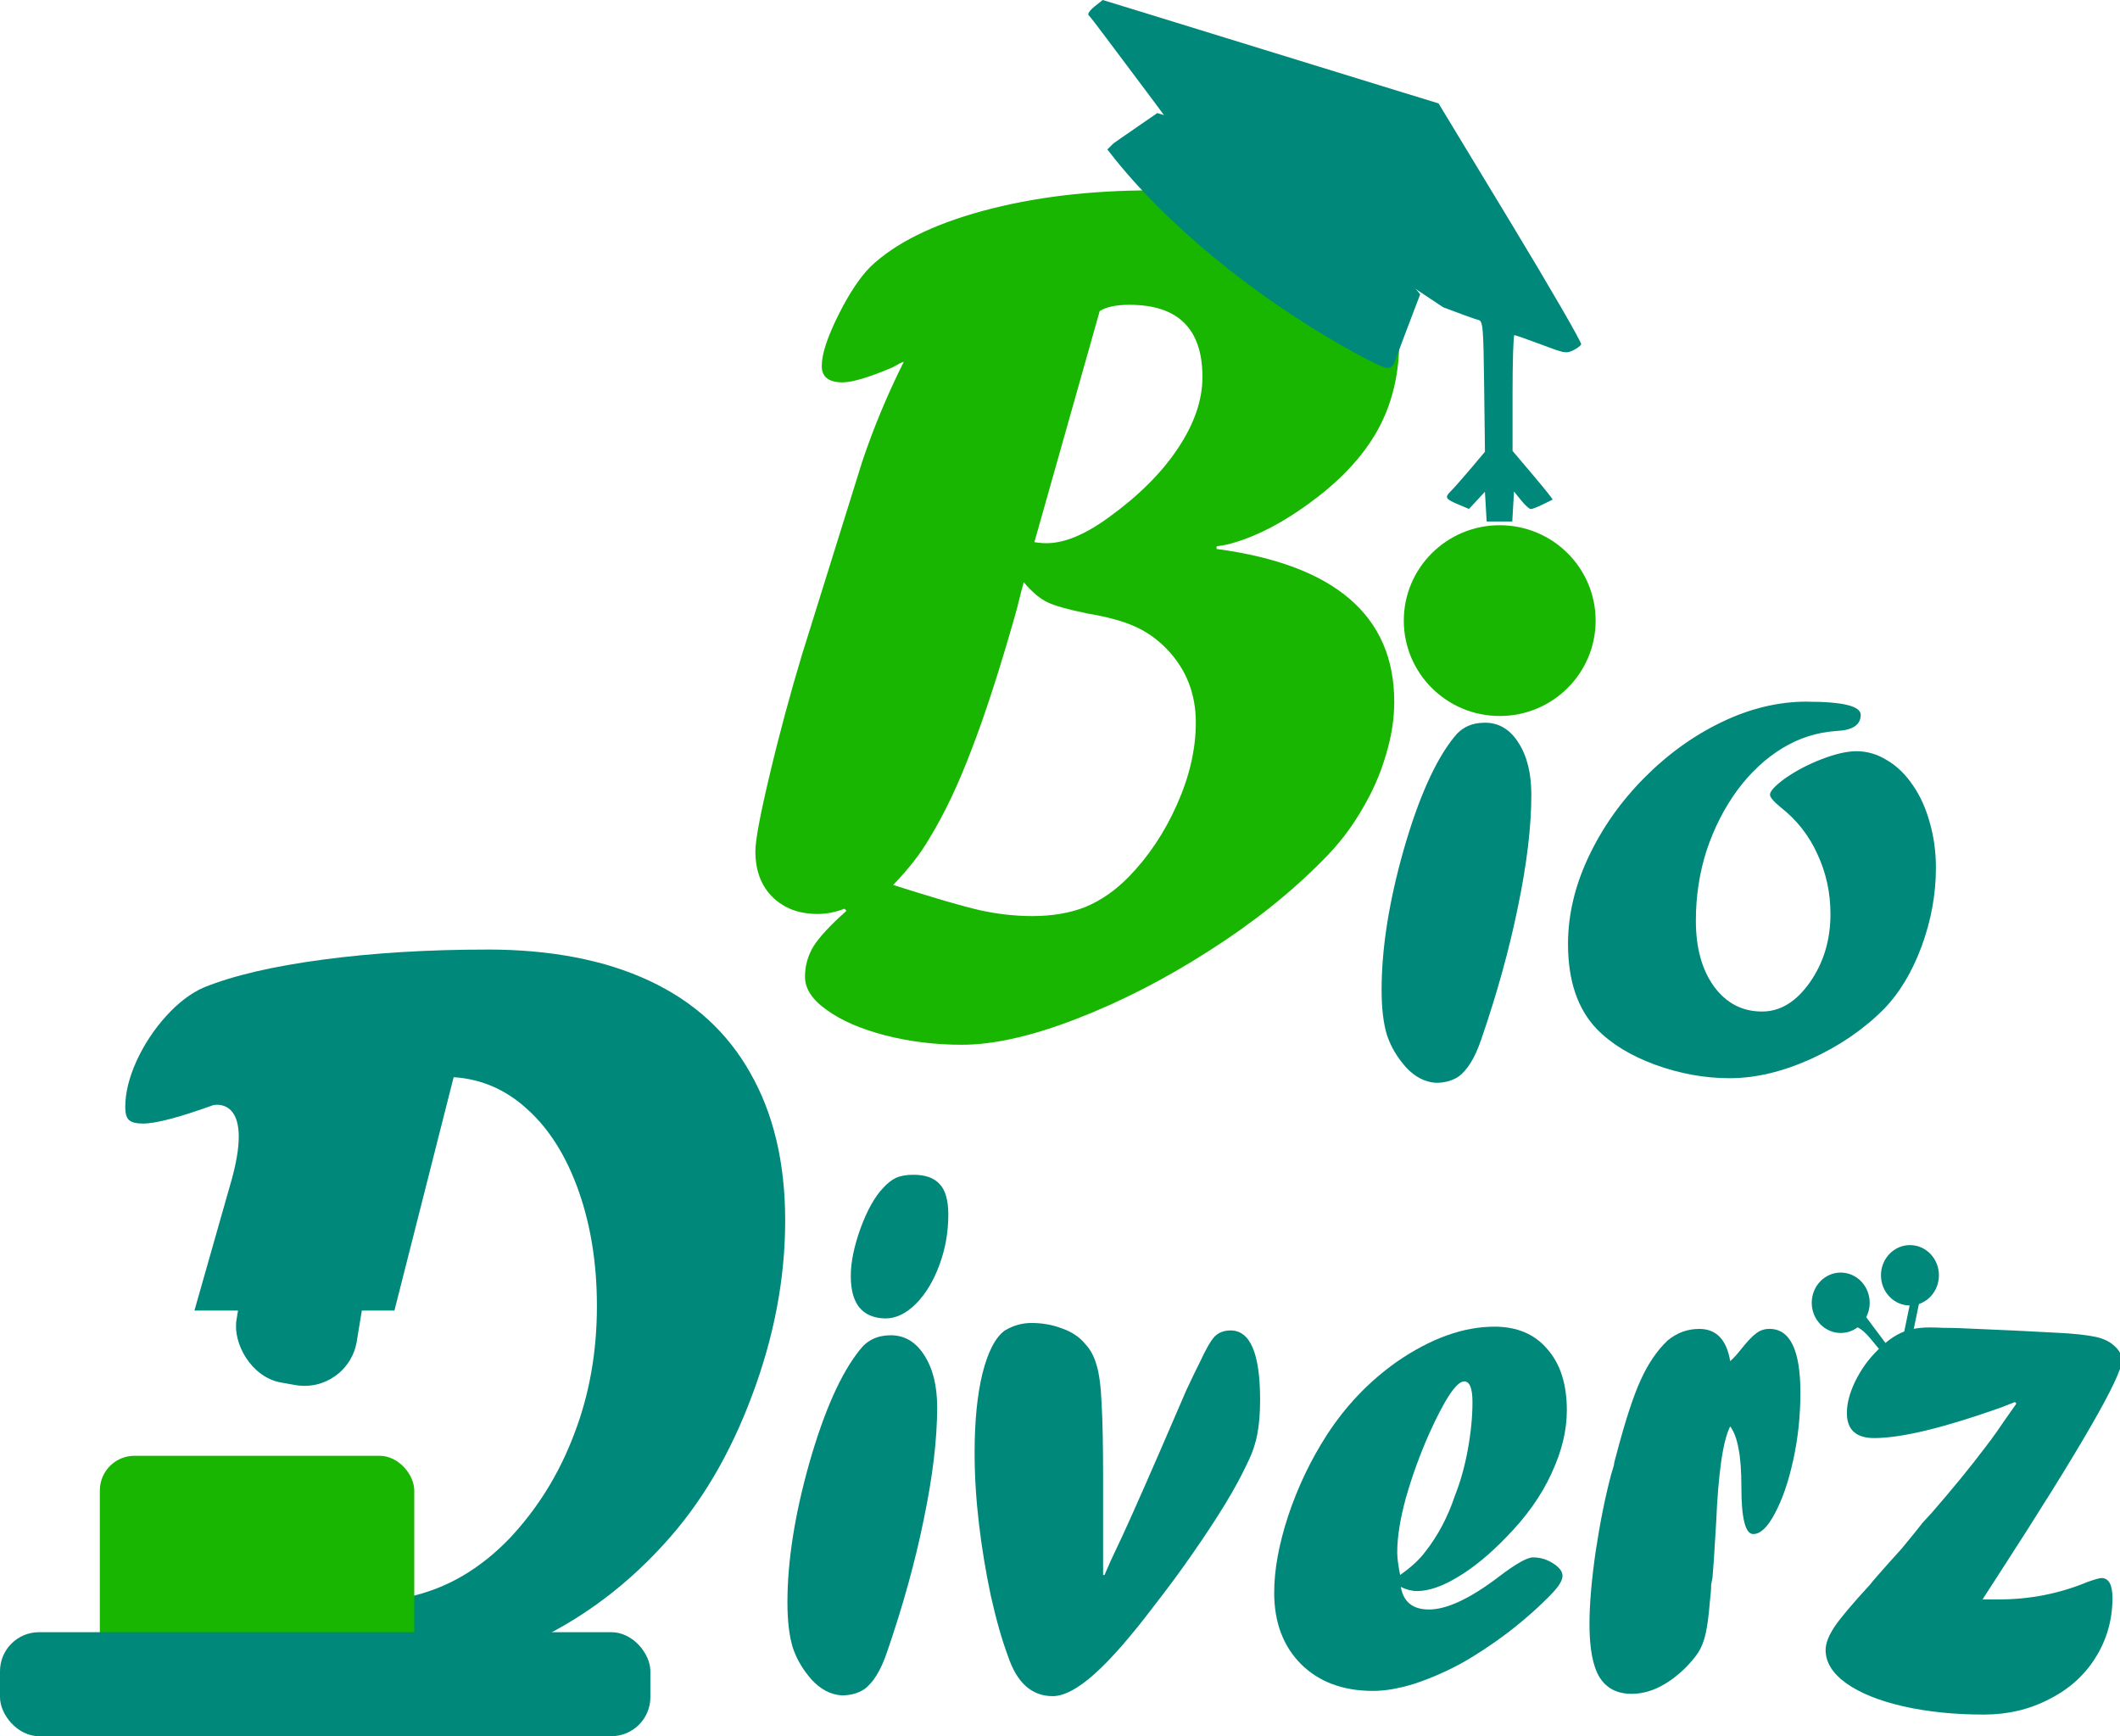
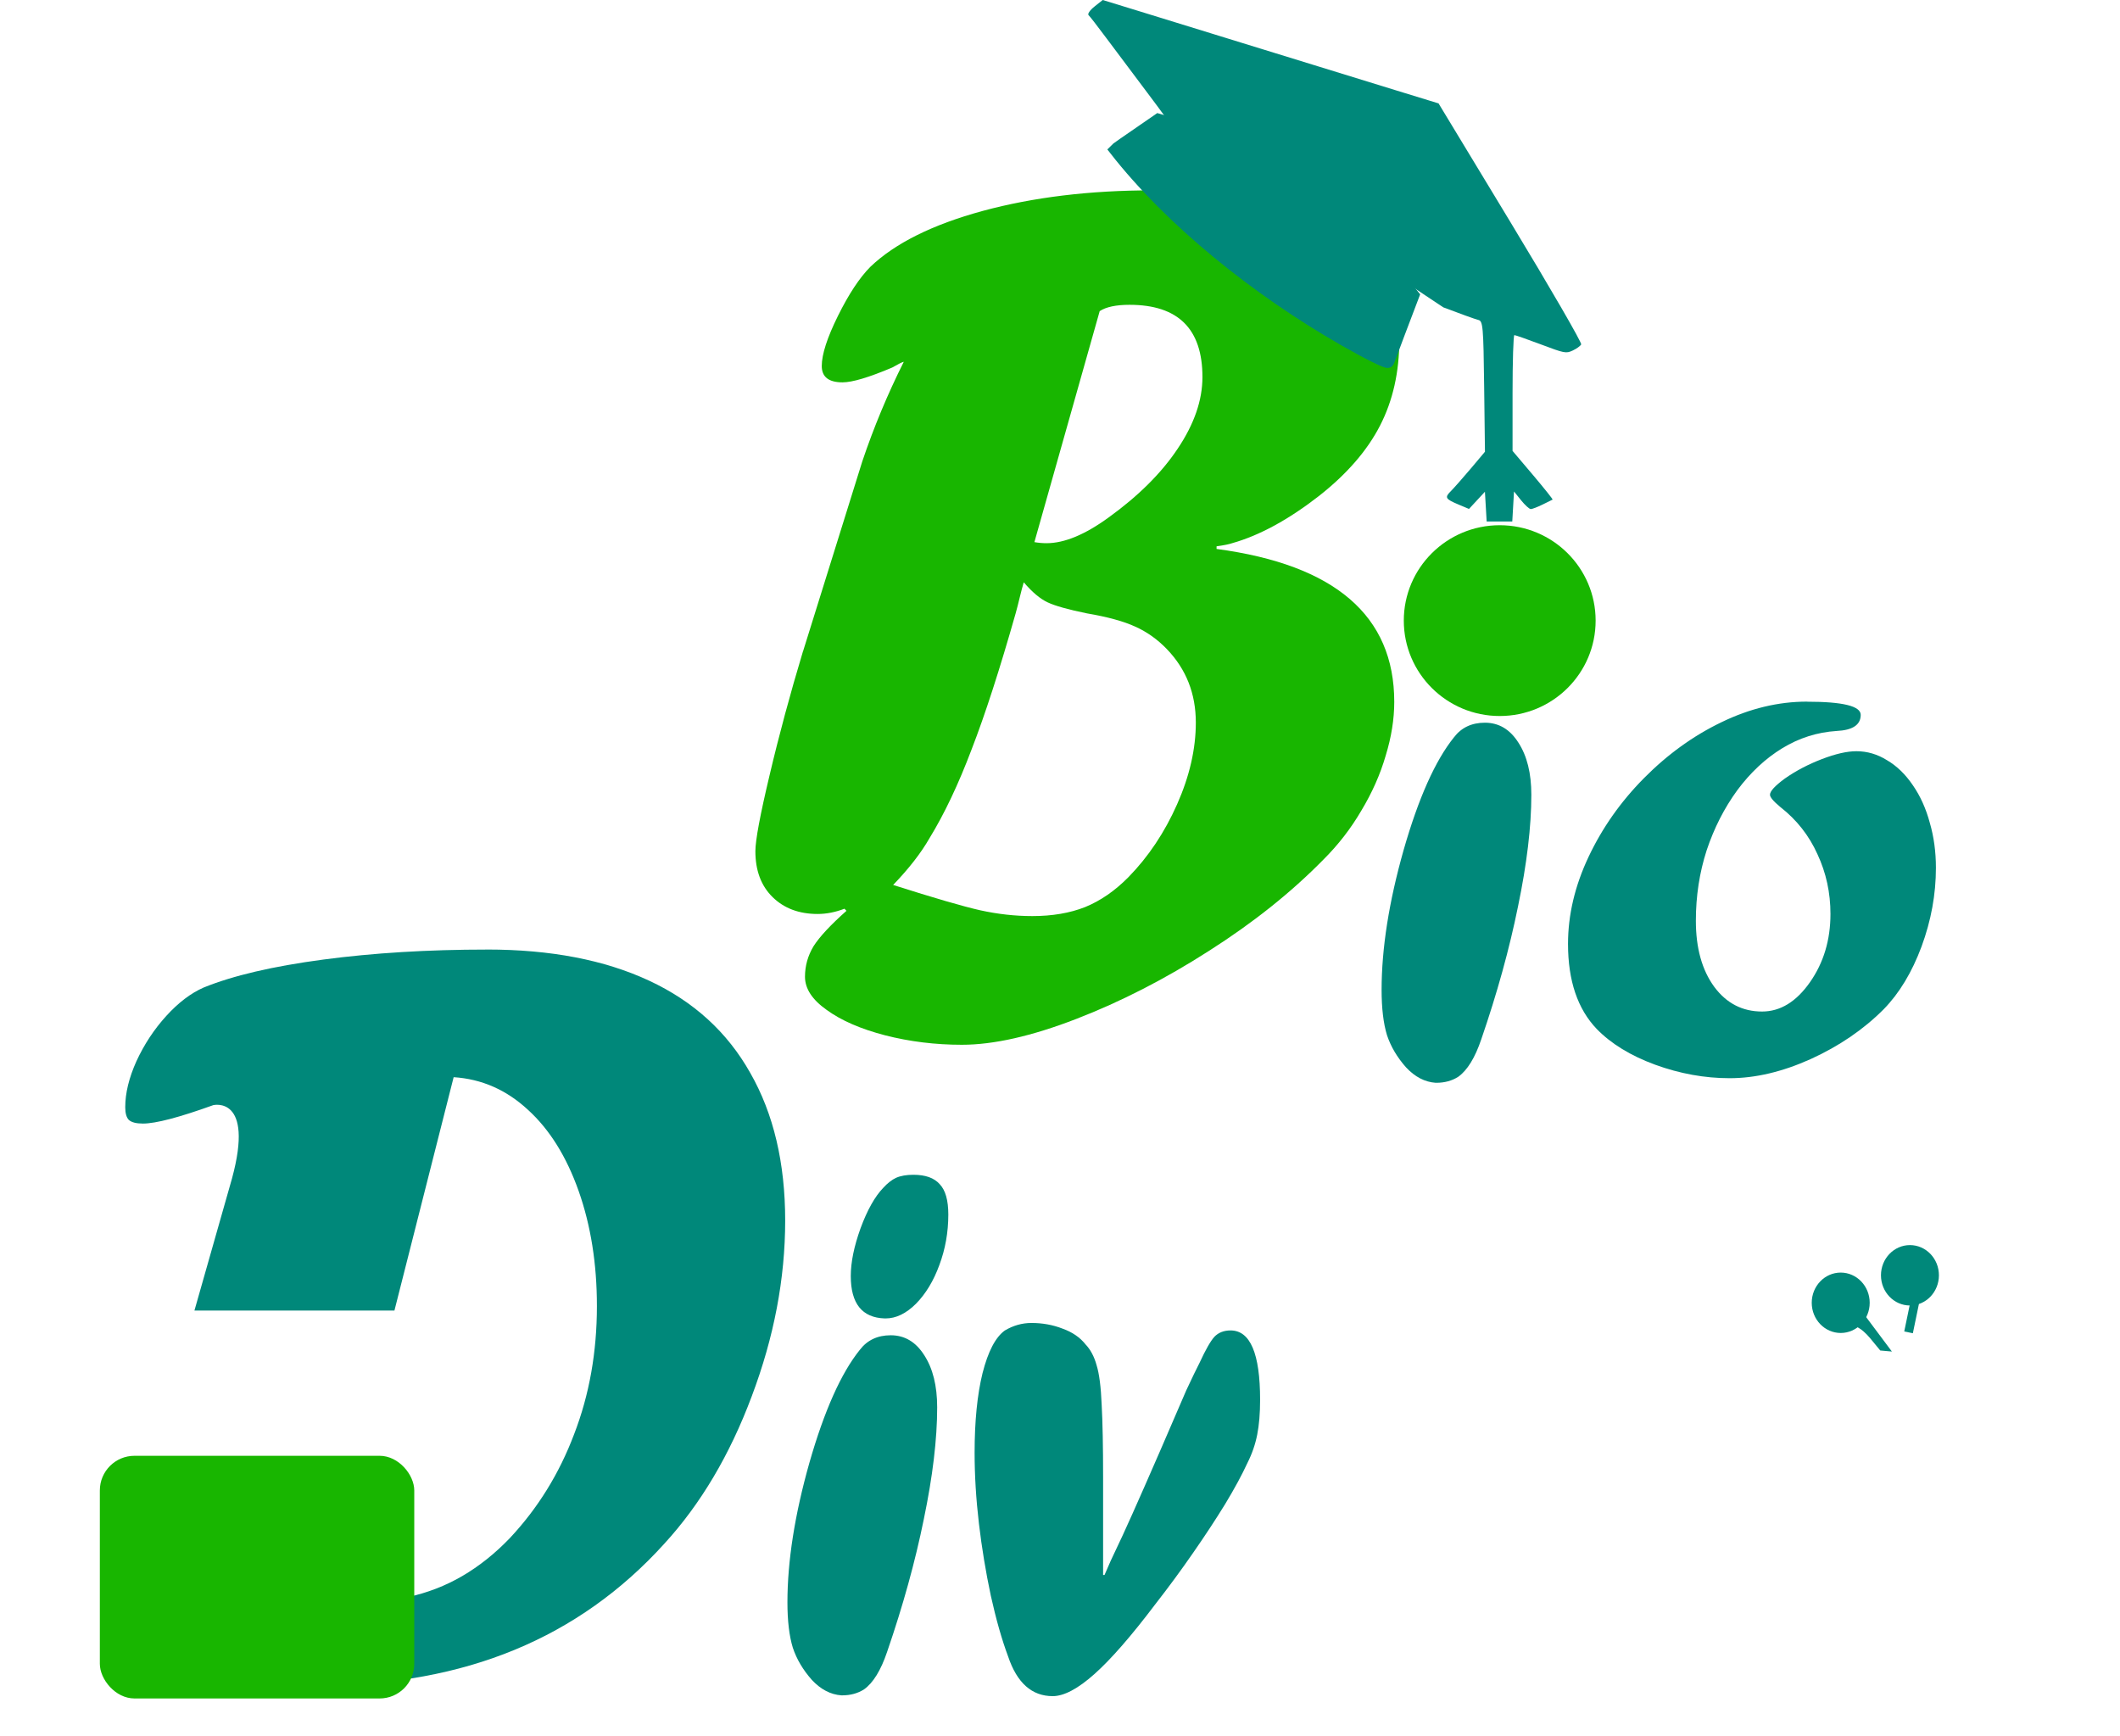
<svg xmlns="http://www.w3.org/2000/svg" xmlns:ns1="http://www.inkscape.org/namespaces/inkscape" xmlns:ns2="http://sodipodi.sourceforge.net/DTD/sodipodi-0.dtd" width="60.939mm" height="49.902mm" viewBox="0 0 60.939 49.902" version="1.1" id="svg1306" ns1:version="0.92.3 (2405546, 2018-03-11)" ns2:docname="login_logo.svg">
  <defs id="defs1300" />
  <ns2:namedview id="base" pagecolor="#ffffff" bordercolor="#666666" borderopacity="1.0" ns1:pageopacity="0.0" ns1:pageshadow="2" ns1:zoom="1.4212846" ns1:cx="163.73168" ns1:cy="134.30295" ns1:document-units="mm" ns1:current-layer="layer1" showgrid="false" ns1:window-width="1366" ns1:window-height="719" ns1:window-x="0" ns1:window-y="25" ns1:window-maximized="1" />
  <g ns1:label="Layer 1" ns1:groupmode="layer" id="layer1" transform="translate(53.904,-134.466)">
    <g aria-label="B" transform="matrix(0.98,0,0,1.021,-161.39,49.402)" style="font-size:21.624px;line-height:1.25;font-family:Forte;letter-spacing:0px;word-spacing:0px;fill:#18b600;stroke-width:0.253" id="text16-3">
      <path ns1:connector-curvature="0" d="m 141.935,92.073 -1.915,6.503 q 0.178,0.03 0.356,0.03 0.787,0 1.826,-0.728 1.307,-0.906 2.019,-1.93 0.728,-1.039 0.728,-2.019 0,-2.034 -2.138,-2.034 -0.594,0 -0.876,0.178 z m -2.227,7.632 q -0.059,0.193 -0.119,0.431 -0.059,0.238 -0.119,0.445 -0.698,2.361 -1.292,3.831 -0.579,1.47 -1.232,2.494 -0.371,0.624 -1.069,1.321 1.797,0.549 2.554,0.713 0.772,0.163 1.529,0.163 0.876,0 1.544,-0.252 0.683,-0.267 1.277,-0.846 0.876,-0.861 1.425,-2.049 0.549,-1.188 0.549,-2.301 0,-1.218 -0.846,-2.064 -0.416,-0.416 -0.935,-0.638 -0.505,-0.223 -1.411,-0.371 -0.831,-0.163 -1.158,-0.312 -0.327,-0.148 -0.698,-0.564 z m -6.474,1.945 1.737,-5.345 q 0.505,-1.44 1.218,-2.806 -0.074,0.015 -0.342,0.163 -1.025,0.416 -1.455,0.416 -0.609,0 -0.609,-0.46 0,-0.49 0.475,-1.411 0.475,-0.921 0.95,-1.381 1.084,-0.995 3.296,-1.574 2.227,-0.579 4.974,-0.579 1.663,0 2.999,0.282 1.351,0.282 2.301,0.846 0.95,0.549 1.44,1.336 0.505,0.787 0.505,1.752 0,1.351 -0.564,2.405 -0.564,1.054 -1.782,1.975 -1.351,1.01 -2.554,1.336 -0.134,0.045 -0.46,0.089 v 0.074 q 5.212,0.668 5.212,4.306 0,0.728 -0.252,1.515 -0.238,0.787 -0.713,1.544 -0.46,0.757 -1.114,1.381 -1.411,1.381 -3.356,2.569 -1.93,1.188 -3.89,1.915 -1.96,0.728 -3.356,0.728 -1.173,0 -2.257,-0.267 -1.069,-0.267 -1.708,-0.713 -0.638,-0.431 -0.638,-0.935 0,-0.46 0.252,-0.861 0.267,-0.401 0.965,-0.995 l -0.059,-0.059 q -0.401,0.148 -0.787,0.148 -0.817,0 -1.321,-0.475 -0.505,-0.475 -0.505,-1.292 0,-0.46 0.416,-2.138 0.416,-1.693 0.98,-3.489 z" style="font-size:30.409px;fill:#18b600;stroke-width:0.253" id="path125-6" />
    </g>
    <g transform="translate(-161.183,48.881)" style="fill:#00887a" id="g36-7">
      <g aria-label="iverz" transform="scale(0.98,1.021)" style="font-size:21.624px;line-height:1.25;font-family:Forte;letter-spacing:0px;word-spacing:0px;stroke-width:0.253" id="text20-5">
        <path ns1:connector-curvature="0" d="m 134.149,131.551 q -0.475,-0.032 -0.866,-0.433 -0.391,-0.422 -0.56,-0.908 -0.158,-0.496 -0.158,-1.278 0,-1.742 0.644,-3.928 0.655,-2.196 1.478,-3.178 0.327,-0.412 0.908,-0.412 0.612,0 0.982,0.56 0.38,0.56 0.38,1.468 0,1.341 -0.391,3.146 -0.38,1.795 -1.077,3.738 -0.275,0.781 -0.676,1.056 -0.275,0.169 -0.644,0.169 z m 1.267,-10.611 q -0.993,-0.032 -0.993,-1.193 0,-0.581 0.285,-1.341 0.296,-0.771 0.665,-1.14 0.19,-0.201 0.38,-0.285 0.201,-0.085 0.507,-0.085 0.528,0 0.771,0.264 0.253,0.253 0.253,0.855 0,0.75 -0.264,1.425 -0.253,0.665 -0.686,1.088 -0.433,0.412 -0.887,0.412 z" style="fill:#00887a;stroke-width:0.253" id="path128-3" />
        <path ns1:connector-curvature="0" d="m 144.486,122.513 0.169,-0.327 q 0.264,-0.549 0.433,-0.729 0.179,-0.179 0.475,-0.179 0.866,0 0.866,1.953 0,0.57 -0.085,0.982 -0.085,0.412 -0.285,0.792 -0.243,0.507 -0.655,1.161 -0.412,0.644 -0.94,1.373 -0.517,0.718 -1.109,1.447 -1.056,1.341 -1.784,1.964 -0.729,0.623 -1.225,0.623 -0.919,0 -1.309,-1.119 -0.275,-0.707 -0.507,-1.71 -0.222,-1.003 -0.348,-2.027 -0.127,-1.035 -0.127,-1.996 0,-1.33 0.232,-2.238 0.243,-0.919 0.655,-1.204 0.37,-0.211 0.781,-0.211 0.486,0 0.908,0.158 0.433,0.148 0.676,0.443 0.222,0.222 0.327,0.591 0.116,0.359 0.148,1.109 0.042,0.739 0.042,2.048 v 0.538 1.014 1.193 h 0.042 q 0.201,-0.454 0.327,-0.697 0.338,-0.665 1.309,-2.809 0.201,-0.454 0.76,-1.689 z" style="fill:#00887a;stroke-width:0.253" id="path130-5" />
-         <path ns1:connector-curvature="0" d="m 150.536,128.162 q 0.486,-0.327 0.739,-0.655 0.56,-0.686 0.866,-1.573 0.243,-0.581 0.38,-1.299 0.137,-0.718 0.137,-1.341 0,-0.581 -0.243,-0.581 -0.338,0 -1.035,1.489 -0.412,0.897 -0.676,1.795 -0.253,0.887 -0.253,1.531 0,0.222 0.085,0.634 z m 0.021,0.338 q 0.116,0.634 0.824,0.634 0.792,0 2.059,-0.929 0.739,-0.538 0.993,-0.538 0.317,0 0.591,0.169 0.275,0.169 0.275,0.348 0,0.19 -0.306,0.496 -0.56,0.56 -1.288,1.098 -0.729,0.528 -1.404,0.887 -0.676,0.348 -1.351,0.56 -0.676,0.201 -1.204,0.201 -1.32,0 -2.112,-0.75 -0.792,-0.76 -0.792,-2.017 0,-0.961 0.412,-2.165 0.422,-1.214 1.13,-2.27 0.834,-1.235 2.048,-2.059 1.499,-0.993 2.872,-0.993 0.993,0 1.552,0.634 0.57,0.623 0.57,1.721 0,0.855 -0.454,1.784 -0.443,0.929 -1.32,1.784 -0.718,0.718 -1.415,1.119 -0.686,0.401 -1.204,0.401 -0.232,0 -0.475,-0.116 z" style="fill:#00887a;stroke-width:0.253" id="path132-6" />
-         <path ns1:connector-curvature="0" d="m 159.701,128.225 -0.042,0.211 q 0,0.179 -0.042,0.517 -0.042,0.517 -0.116,0.845 -0.074,0.327 -0.222,0.549 -0.148,0.211 -0.401,0.454 -0.771,0.707 -1.552,0.707 -0.634,0 -0.94,-0.465 -0.296,-0.465 -0.296,-1.499 0,-0.824 0.179,-2.027 0.19,-1.214 0.454,-2.175 l 0.085,-0.275 q 0,-0.063 0.063,-0.264 0.391,-1.436 0.718,-2.122 0.327,-0.697 0.792,-1.119 0.412,-0.327 0.929,-0.327 0.75,0 0.908,0.908 0.148,-0.127 0.285,-0.296 0.306,-0.37 0.475,-0.486 0.169,-0.127 0.391,-0.127 0.908,0 0.908,1.795 0,0.982 -0.211,1.901 -0.211,0.919 -0.538,1.499 -0.317,0.581 -0.634,0.581 -0.348,0 -0.348,-1.32 0,-0.697 -0.085,-1.088 -0.074,-0.401 -0.243,-0.623 -0.317,0.591 -0.412,2.703 -0.074,1.225 -0.106,1.542 z" style="fill:#00887a;stroke-width:0.253" id="path134-2" />
-         <path ns1:connector-curvature="0" d="m 168.57,123.294 -0.454,0.169 q -2.492,0.845 -3.674,0.845 -0.802,0 -0.802,-0.707 0,-0.391 0.232,-0.866 0.243,-0.475 0.57,-0.802 0.401,-0.412 0.75,-0.57 0.348,-0.169 0.876,-0.169 0.179,0 0.401,0.011 0.232,0 0.528,0.011 2.091,0.085 2.798,0.127 0.718,0.032 1.14,0.116 0.359,0.074 0.56,0.264 0.211,0.179 0.211,0.401 0,0.676 -3.696,6.145 l -0.391,0.581 h 0.496 q 1.351,0 2.597,-0.496 0.317,-0.106 0.391,-0.106 0.327,0 0.327,0.56 0,0.919 -0.496,1.679 -0.486,0.75 -1.362,1.172 -0.866,0.433 -1.911,0.433 -1.299,0 -2.365,-0.232 -1.056,-0.232 -1.668,-0.644 -0.612,-0.422 -0.612,-0.94 0,-0.275 0.253,-0.644 0.264,-0.38 1.045,-1.193 0.127,-0.158 0.581,-0.644 l 0.348,-0.37 0.37,-0.433 0.253,-0.306 0.264,-0.275 q 0.908,-1.003 1.531,-1.795 0.222,-0.275 0.391,-0.507 0.169,-0.243 0.56,-0.771 z" style="fill:#00887a;stroke-width:0.253" id="path136-9" />
      </g>
      <g aria-label="io" transform="matrix(0.98,0,0,1.021,-0.849,-0.071)" style="font-size:21.624px;line-height:1.25;font-family:Forte;letter-spacing:0px;word-spacing:0px;stroke-width:0.253" id="text24-1">
        <path ns1:connector-curvature="0" d="m 152.443,114.376 q -0.475,-0.032 -0.866,-0.433 -0.391,-0.422 -0.56,-0.908 -0.158,-0.496 -0.158,-1.278 0,-1.742 0.644,-3.928 0.655,-2.196 1.478,-3.178 0.327,-0.412 0.908,-0.412 0.612,0 0.982,0.56 0.38,0.56 0.38,1.468 0,1.341 -0.391,3.146 -0.38,1.795 -1.077,3.738 -0.275,0.781 -0.676,1.056 -0.275,0.169 -0.644,0.169 z m 1.267,-10.611 q -0.993,-0.032 -0.993,-1.193 0,-0.581 0.285,-1.341 0.296,-0.771 0.665,-1.14 0.19,-0.201 0.38,-0.285 0.201,-0.084 0.507,-0.084 0.528,0 0.771,0.264 0.253,0.253 0.253,0.855 0,0.75 -0.264,1.425 -0.253,0.665 -0.686,1.088 -0.433,0.412 -0.887,0.412 z" style="fill:#00887a;stroke-width:0.253" id="path120-2" />
        <path ns1:connector-curvature="0" d="m 163.339,103.648 q 1.573,0 1.573,0.37 0,0.422 -0.707,0.454 -0.855,0.053 -1.594,0.486 -0.739,0.433 -1.32,1.183 -0.57,0.75 -0.897,1.689 -0.317,0.94 -0.317,1.985 0,1.151 0.538,1.858 0.538,0.697 1.404,0.697 0.802,0 1.404,-0.824 0.602,-0.824 0.602,-1.922 0,-0.897 -0.38,-1.679 -0.37,-0.792 -1.088,-1.33 -0.306,-0.243 -0.306,-0.348 0,-0.148 0.433,-0.454 0.486,-0.327 1.088,-0.549 0.602,-0.222 1.014,-0.222 0.475,0 0.897,0.253 0.433,0.243 0.76,0.707 0.327,0.454 0.496,1.056 0.179,0.591 0.179,1.267 0,1.119 -0.422,2.217 -0.422,1.088 -1.109,1.763 -0.887,0.855 -2.143,1.404 -1.246,0.538 -2.376,0.538 -1.098,0 -2.186,-0.38 -1.077,-0.38 -1.71,-1.003 -0.845,-0.845 -0.845,-2.397 0,-1.225 0.602,-2.45 0.602,-1.225 1.626,-2.217 1.035,-1.003 2.27,-1.573 1.246,-0.581 2.513,-0.581 z" style="fill:#00887a;stroke-width:0.253" id="path122-7" />
      </g>
      <ellipse style="stroke-width:0.152" transform="scale(-1,1)" cx="-160.19" cy="123.03" rx="0.833" ry="0.868" id="ellipse26-0" />
      <path style="stroke:#00887a;stroke-width:0.253px" ns1:connector-curvature="0" d="m 161.39,124.28 -0.654,-0.875 -0.178,0.144 c 0.395,0.121 0.59,0.45 0.831,0.731 z" id="path28-9" />
      <ellipse style="stroke-width:0.152" cx="162.18" cy="122.24" rx="0.833" ry="0.868" id="ellipse30-3" />
      <path style="stroke:#00887a;stroke-width:0.253px" ns1:connector-curvature="0" d="m 162.14,123.88 0.253,-1.223 z" id="path32-6" />
      <path style="fill:#00887a;fill-opacity:1;stroke-width:0.07" d="m 140.973,89.239 c 0.012,-0.008 -0.311,-0.454 -0.716,-0.991 -0.405,-0.537 -0.936,-1.245 -1.179,-1.572 -0.243,-0.327 -0.471,-0.622 -0.508,-0.655 -0.037,-0.033 0.038,-0.143 0.17,-0.248 l 0.236,-0.188 1.03,0.316 c 0.566,0.174 2.175,0.67 3.575,1.102 1.4,0.432 3.108,0.959 3.797,1.17 l 1.252,0.384 2.072,3.422 c 1.14,1.882 2.052,3.459 2.028,3.505 -0.025,0.046 -0.134,0.125 -0.244,0.176 -0.19,0.089 -0.235,0.08 -0.912,-0.175 -0.392,-0.148 -0.736,-0.268 -0.765,-0.268 -0.028,0 -0.052,0.749 -0.052,1.664 v 1.664 l 0.588,0.694 c 0.323,0.382 0.577,0.7 0.563,0.706 -0.014,0.006 -0.143,0.07 -0.288,0.142 -0.145,0.071 -0.297,0.13 -0.339,0.13 -0.042,0 -0.167,-0.114 -0.279,-0.253 l -0.203,-0.253 -0.025,0.432 -0.025,0.432 h -0.368 -0.368 l -0.025,-0.428 -0.025,-0.428 -0.229,0.247 -0.229,0.247 -0.293,-0.123 c -0.392,-0.165 -0.414,-0.204 -0.223,-0.394 0.089,-0.09 0.345,-0.38 0.569,-0.645 l 0.406,-0.482 -0.023,-1.878 c -0.021,-1.716 -0.035,-1.881 -0.167,-1.91 -0.079,-0.018 -0.532,-0.181 -1.007,-0.362 -7.794,-5.181 -2.276,-1.526 -7.794,-5.181 z m 6.779,7.604 c 0,0 2.211,1.727 0,0 z m 2.832,-3.594 c -0.506,-0.833 -1.296,-2.132 -1.755,-2.888 l -0.835,-1.375 -1.685,-0.514 c -0.927,-0.283 -2.342,-0.718 -3.145,-0.967 -2.764,-0.857 -3.19,-0.985 -3.219,-0.964 -0.016,0.012 0.272,0.421 0.641,0.911 0.369,0.489 0.876,1.171 1.128,1.515 0.453,0.619 0.463,0.627 1.05,0.863 l 3.9,2.562 c 2.438,1.445 2.642,1.56 4.216,2.174 0.32,0.125 0.591,0.22 0.604,0.211 0.012,-0.009 -0.392,-0.697 -0.898,-1.53 z" id="path2144" ns1:connector-curvature="0" ns2:nodetypes="csccccccccccccssccccscccccccccccccccccccccsccccssccccc" />
      <path style="opacity:1;fill:#00887a;fill-opacity:1;stroke:#00887a;stroke-width:0.34;stroke-linecap:square;stroke-miterlimit:4;stroke-dasharray:none;stroke-dashoffset:0;stroke-opacity:1;paint-order:markers fill stroke" d="m 145.912,95.359 c -2.542,-1.458 -4.998,-3.445 -6.581,-5.471 0.017,-0.019 0.188,-0.143 1.243,-0.867 l 4.249,1.285 3.085,3.769 c -0.731,1.914 -0.701,1.88 -0.731,1.914 -0.03,0.034 -0.599,-0.249 -1.264,-0.63 z" id="path2148" ns1:connector-curvature="0" ns2:nodetypes="ccccccc" />
      <path style="opacity:1;fill:#00887a;fill-opacity:1;stroke:#00887a;stroke-width:0.452;stroke-linecap:square;stroke-miterlimit:4;stroke-dasharray:none;stroke-dashoffset:0;stroke-opacity:1;paint-order:markers fill stroke" d="m 149.928,94.082 c -1.382,-0.594 -3.097,-1.583 -5.225,-3.013 -0.975,-0.655 -1.845,-1.194 -1.933,-1.198 -0.421,-0.017 -3.085,-2.894 -3.085,-3.386 0,-0.066 1.503,0.354 2.874,0.795 1.371,0.441 3.134,1.007 3.916,1.258 l 1.423,0.457 1.27,2.116 c 0.698,1.164 1.454,2.365 1.679,2.669 1.446,1.84 0.303,0.827 -0.918,0.302 z" id="path2150" ns1:connector-curvature="0" ns2:nodetypes="cscssscccc" />
      <g aria-label="B" transform="matrix(0.98,0,0,1.021,-51.191,60.251)" style="font-size:21.624px;line-height:1.25;font-family:Forte;letter-spacing:0px;word-spacing:0px;fill:#18b600;stroke-width:0.253" id="text16-3-3" />
    </g>
    <ellipse style="fill:#18b600;stroke-width:0.162" cx="-10.795" cy="152.304" rx="2.757" ry="2.742" id="ellipse38-2" />
    <path style="fill:#00887a;stroke-width:1" ns1:connector-curvature="0" d="m -39.904,161.759 c -1.697,0 -3.268,0.096 -4.713,0.288 -1.445,0.192 -2.589,0.46 -3.433,0.803 -0.368,0.162 -0.727,0.434 -1.076,0.818 -0.349,0.384 -0.635,0.818 -0.858,1.303 -0.213,0.475 -0.32,0.914 -0.32,1.319 0,0.172 0.034,0.293 0.102,0.364 0.078,0.071 0.213,0.106 0.407,0.106 0.369,0 1.042,-0.177 2.022,-0.53 0,0 1.187,-0.282 0.538,2.107 l -1.08,3.797 h 5.749 l 1.702,-6.707 c 0.805,0.051 1.518,0.364 2.139,0.94 0.621,0.566 1.105,1.344 1.455,2.334 0.349,0.99 0.524,2.091 0.524,3.304 0,1.324 -0.218,2.551 -0.655,3.683 -0.427,1.132 -1.042,2.127 -1.847,2.986 -0.427,0.445 -0.883,0.808 -1.367,1.091 -0.485,0.283 -1.009,0.485 -1.571,0.606 -0.562,0.111 -1.266,0.167 -2.109,0.167 -0.349,0 -0.664,-0.01 -0.946,-0.03 0.339,-0.434 0.587,-0.818 0.742,-1.152 0.223,-0.434 0.422,-1.051 0.596,-1.849 0.032,-0.165 0.043,-0.209 0.063,-0.305 h -5.916 l -0.94,3.305 c -0.039,0.202 -0.058,0.349 -0.058,0.44 0,0.354 0.111,0.621 0.335,0.803 0.349,0.323 1.067,0.596 2.153,0.818 1.096,0.222 2.303,0.333 3.622,0.333 4.102,0 7.38,-1.354 9.833,-4.062 1.047,-1.142 1.886,-2.556 2.517,-4.244 0.64,-1.697 0.96,-3.38 0.96,-5.047 0,-1.657 -0.334,-3.072 -1.004,-4.244 -0.659,-1.172 -1.629,-2.056 -2.909,-2.652 -1.28,-0.596 -2.832,-0.894 -4.655,-0.894 z" id="path40-6" ns2:nodetypes="sccccscscccccccsccccsccccccsccsccsccss" ns1:export-xdpi="96" ns1:export-ydpi="96" />
    <rect style="fill:#18b600;stroke-width:0.076" x="-51.034" y="176.309" width="9.038" height="6.975" ry="0.996" id="rect42-1" ns1:export-xdpi="96" ns1:export-ydpi="96" />
-     <rect style="fill:#00887a;stroke-width:0.076" x="-53.904" y="181.379" width="18.695" height="2.989" ry="1.122" id="rect44-8" ns1:export-xdpi="96" ns1:export-ydpi="96" />
-     <rect style="fill:#00887a;stroke-width:0.372" transform="matrix(0.984,0.176,-0.162,0.987,0,0)" x="-18.57" y="174.964" width="3.514" height="4.567" ry="1.55" id="rect46-7" />
  </g>
</svg>